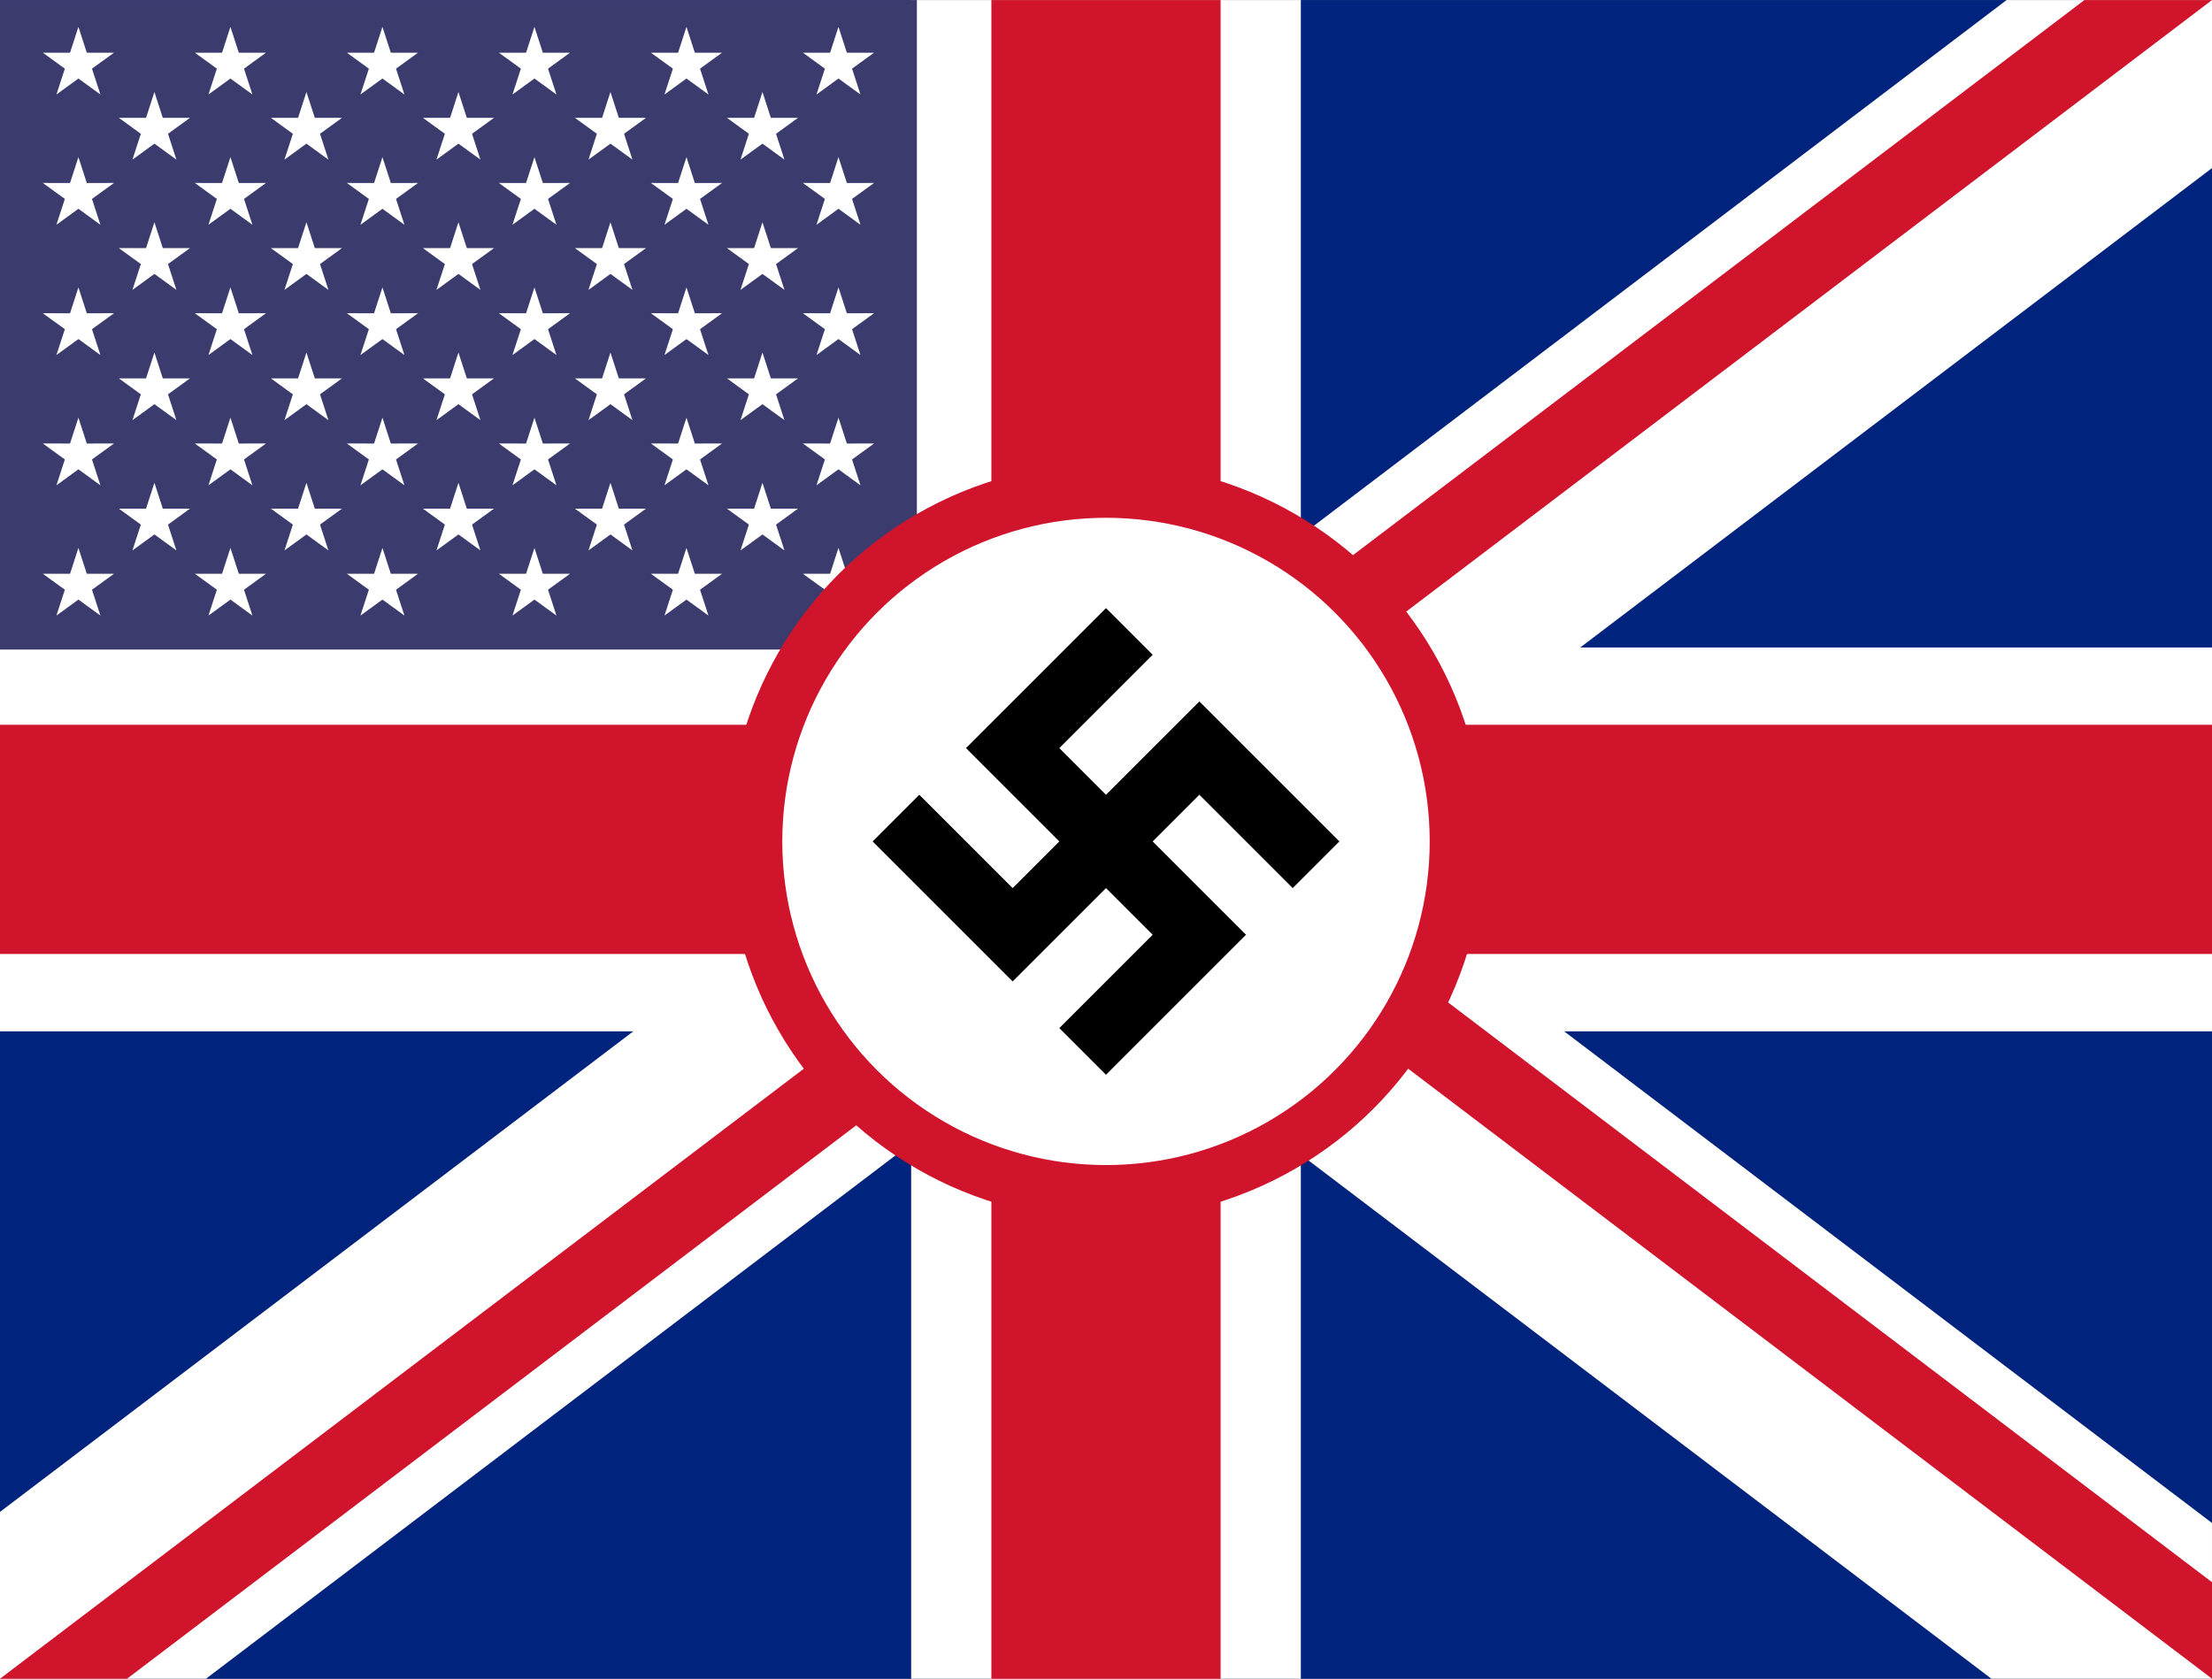
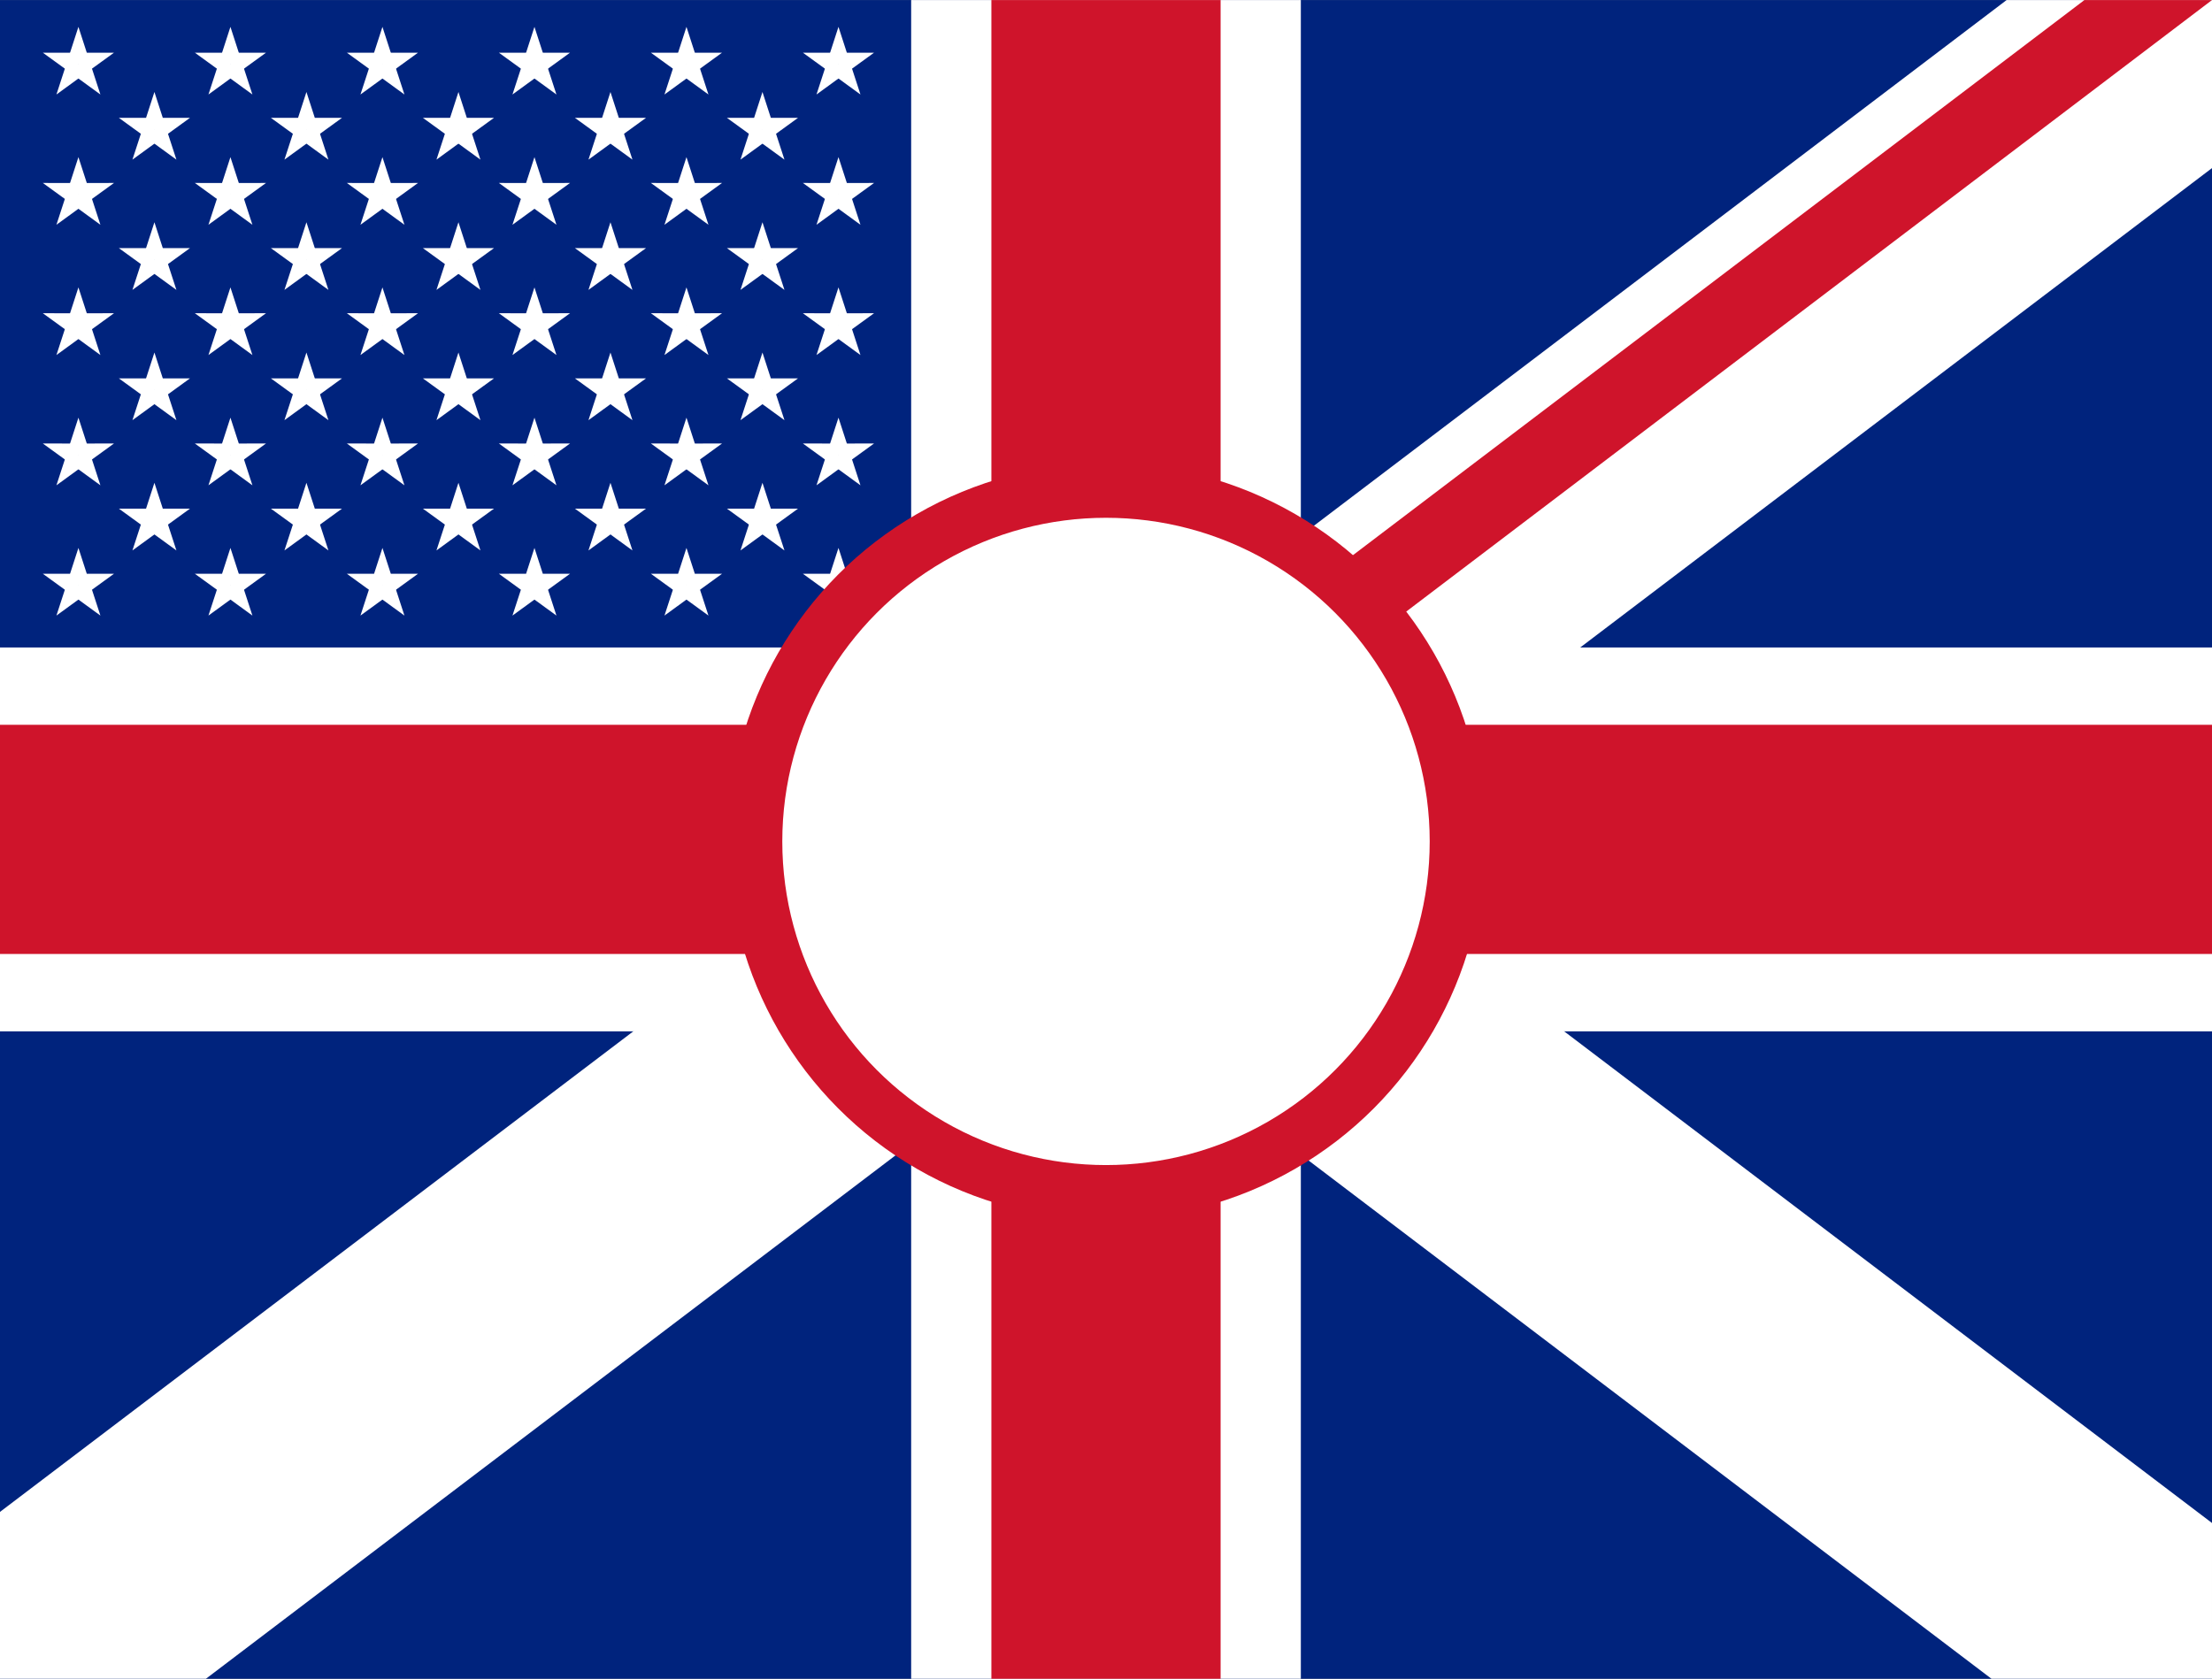
<svg xmlns="http://www.w3.org/2000/svg" xmlns:ns1="http://www.inkscape.org/namespaces/inkscape" xmlns:ns2="http://sodipodi.sourceforge.net/DTD/sodipodi-0.dtd" xmlns:xlink="http://www.w3.org/1999/xlink" width="772" height="586.018" id="svg2" version="1.1" ns1:version="0.48.0 r9654" ns2:docname="NEVER.svg.svg">
  <rect width="100%" height="100%" fill="#808080" stroke="none" />
  <defs id="defs4">
    <rect height="50" width="1235" id="stripe" x="0" y="0" style="fill:#b22234" />
    <g id="u">
      <use id="use3027" y="-0.216" xlink:href="#x4" x="0" width="744.094" height="1052.362" />
      <use id="use3029" xlink:href="#x4" x="0" y="0" width="744.094" height="1052.362" />
      <use id="use3031" y="0.216" xlink:href="#s6" x="0" width="744.094" height="1052.362" />
    </g>
    <g id="x4">
      <use id="use3018" xlink:href="#s6" x="0" y="0" width="744.094" height="1052.362" />
      <use id="use3020" y="0.054" xlink:href="#s5" x="0" width="744.094" height="1052.362" />
      <use id="use3022" y="0.108" xlink:href="#s6" x="0" width="744.094" height="1052.362" />
      <use id="use3024" y="0.162" xlink:href="#s5" x="0" width="744.094" height="1052.362" />
    </g>
    <g id="s6">
      <use id="use3013" x="-0.063" xlink:href="#s5" y="0" width="744.094" height="1052.362" />
      <use id="use3015" x="0.315" xlink:href="#star" y="0" width="744.094" height="1052.362" />
    </g>
    <g id="s5">
      <use id="use3002" x="-0.252" xlink:href="#star" y="0" width="744.094" height="1052.362" />
      <use id="use3004" x="-0.126" xlink:href="#star" y="0" width="744.094" height="1052.362" />
      <use id="use3006" xlink:href="#star" x="0" y="0" width="744.094" height="1052.362" />
      <use id="use3008" x="0.126" xlink:href="#star" y="0" width="744.094" height="1052.362" />
      <use id="use3010" x="0.252" xlink:href="#star" y="0" width="744.094" height="1052.362" />
    </g>
    <g id="star">
      <use id="use2991" transform="matrix(-0.809,-0.588,0.588,-0.809,0,0)" xlink:href="#pt" x="0" y="0" width="744.094" height="1052.362" />
      <use id="use2993" transform="matrix(0.309,-0.951,0.951,0.309,0,0)" xlink:href="#pt" x="0" y="0" width="744.094" height="1052.362" />
      <use id="use2995" xlink:href="#pt" x="0" y="0" width="744.094" height="1052.362" />
      <use id="use2997" transform="matrix(0.309,0.951,-0.951,0.309,0,0)" xlink:href="#pt" x="0" y="0" width="744.094" height="1052.362" />
      <use id="use2999" transform="matrix(-0.809,0.588,-0.588,-0.809,0,0)" xlink:href="#pt" x="0" y="0" width="744.094" height="1052.362" />
    </g>
    <polygon transform="scale(0.062,0.062)" points="0.162,0 -0.162,0 0,-0.5 " id="pt" style="fill:#ffffff" />
    <clipPath id="t">
-       <path ns1:connector-curvature="0" d="m 30,15 h 30 v 15 z m 0,0 V 30 H 0 z m 0,0 H 0 V 0 z m 0,0 V 0 h 30 z" id="path5" />
-     </clipPath>
+       </clipPath>
  </defs>
  <ns2:namedview id="base" pagecolor="#ffffff" bordercolor="#666666" borderopacity="1.0" ns1:pageopacity="0.0" ns1:pageshadow="2" ns1:zoom="0.8447098" ns1:cx="386" ns1:cy="293.00002" ns1:document-units="px" ns1:current-layer="layer1" showgrid="false" ns1:window-width="1024" ns1:window-height="712" ns1:window-x="-4" ns1:window-y="-4" ns1:window-maximized="1" ns1:snap-bbox="true" ns1:bbox-paths="true" ns1:snap-bbox-edge-midpoints="true" ns1:bbox-nodes="true" ns1:snap-bbox-midpoints="true" ns1:object-paths="true" ns1:object-nodes="true" ns1:snap-smooth-nodes="true" ns1:snap-midpoints="true" ns1:snap-object-midpoints="true" ns1:snap-center="true" ns1:snap-intersection-paths="true" ns1:snap-global="true" showguides="true" ns1:guide-bbox="true" borderlayer="true" fit-margin-top="0" fit-margin-left="0" fit-margin-right="0" fit-margin-bottom="0" />
  <g ns1:label="Capa 1" ns1:groupmode="layer" id="layer1" transform="translate(0,-466.344)">
    <g id="g3965">
      <rect y="466.362" x="0" height="586" width="772" id="rect3872" style="fill:#00237d;fill-opacity:1;stroke:none" />
      <path ns1:connector-curvature="0" id="path9" d="m 700.312,466.362 -277.844,210.906 0,-0.031 -97.812,70.469 L 0,994.112 l 0,58.25 71.875,0 311.562,-236.531 311.594,236.531 76.969,0 0,-54.375 -311.562,-236.5 L 772,525.018 l 0,-58.656 -71.688,0 z" style="font-size:medium;font-style:normal;font-variant:normal;font-weight:normal;font-stretch:normal;text-indent:0;text-align:start;text-decoration:none;line-height:normal;letter-spacing:normal;word-spacing:normal;text-transform:none;direction:ltr;block-progression:tb;writing-mode:lr-tb;text-anchor:start;baseline-shift:baseline;color:#000000;fill:#ffffff;fill-opacity:1;fill-rule:nonzero;stroke:none;stroke-width:6;marker:none;visibility:visible;display:inline;overflow:visible;enable-background:accumulate;font-family:Sans;-inkscape-font-specification:Sans" />
      <g transform="translate(0,640.366)" id="g3874">
        <path style="fill:#ffffff;fill-opacity:1;fill-rule:nonzero;stroke:none" d="m 318,411.996 136,0 -6e-5,-226 318,2e-5 0,-134 -318,0 6e-5,-226 -136,0 0,226 -318,0 0,134 L 318,185.996 z" id="path2997" ns1:connector-curvature="0" ns2:nodetypes="ccccccccccccc" />
        <path style="fill:#cf142b;fill-opacity:1;stroke:none" d="m 346,411.996 80,0 0,-253 346,0 0,-80 -346,0 0,-253 -80,0 0,253 -346,0 0,80 346,0 z" id="path3840" ns1:connector-curvature="0" ns2:nodetypes="ccccccccccccc" />
      </g>
      <g id="g3913">
-         <path style="fill:#cf142b;fill-opacity:1;fill-rule:nonzero;stroke:none" d="m 498.781,811.25 -2.344,1.125 c -3.588,7.463 -7.912,14.502 -12.875,21.031 L 772,1052.344 772,1018.656 498.781,811.25 z" id="path2999" ns1:connector-curvature="0" />
-         <path style="fill:#cf142b;fill-opacity:1;fill-rule:nonzero;stroke:none" d="M 288.438,833.406 0,1052.344 l 44.344,0 260.594,-197.813 -8.344,-11.469 c -2.878,-3.074 -5.604,-6.298 -8.156,-9.656 z" id="path2999-8" ns1:connector-curvature="0" />
        <path ns2:nodetypes="ccccc" style="fill:#cf142b;fill-opacity:1;fill-rule:nonzero;stroke:none" d="M 727.469,466.362 464.875,665.688 c 6.92,5.833 13.204,12.413 18.688,19.625 L 772,466.362 z" id="path2999-5" ns1:connector-curvature="0" />
      </g>
      <g id="g3929">
-         <path style="fill:#3c3b6e" d="m 0,466.362 0,226.719 283.438,0 c 9.484,-14.492 21.977,-26.836 36.562,-36.188 l 0,-190.531 -320,0 z" id="rect3050" ns1:connector-curvature="0" />
        <use height="1" width="1" y="0" x="0" xlink:href="#u" transform="matrix(421.053,0,0,421.053,160,579.72)" id="use3052" />
      </g>
      <g transform="translate(0,0.706)" id="g3918">
        <circle d="m 8.2,0 c 0,4.529 -3.671,8.2 -8.2,8.2 -4.529,0 -8.2,-3.671 -8.2,-8.2 0,-4.529 3.671,-8.2 8.2,-8.2 4.529,0 8.2,3.671 8.2,8.2 z" style="fill:#ffffff;fill-opacity:1;stroke:#cf142b;stroke-width:1.272;stroke-miterlimit:4;stroke-opacity:1;stroke-dasharray:none" ns2:ry="8.1999998" ns2:rx="8.1999998" ns2:cy="0" ns2:cx="0" cy="0" cx="0" transform="matrix(14.936,0,0,14.936,386,759.362)" r="8.2" id="circle6" />
-         <path style="fill:none;stroke:#000000;stroke-width:23.037" ns1:connector-curvature="0" d="m 394.145,686.059 -40.724,40.724 65.158,65.158 -40.724,40.724 m -65.158,-81.448 40.724,40.724 65.158,-65.158 40.724,40.724" id="path8" />
      </g>
    </g>
  </g>
</svg>